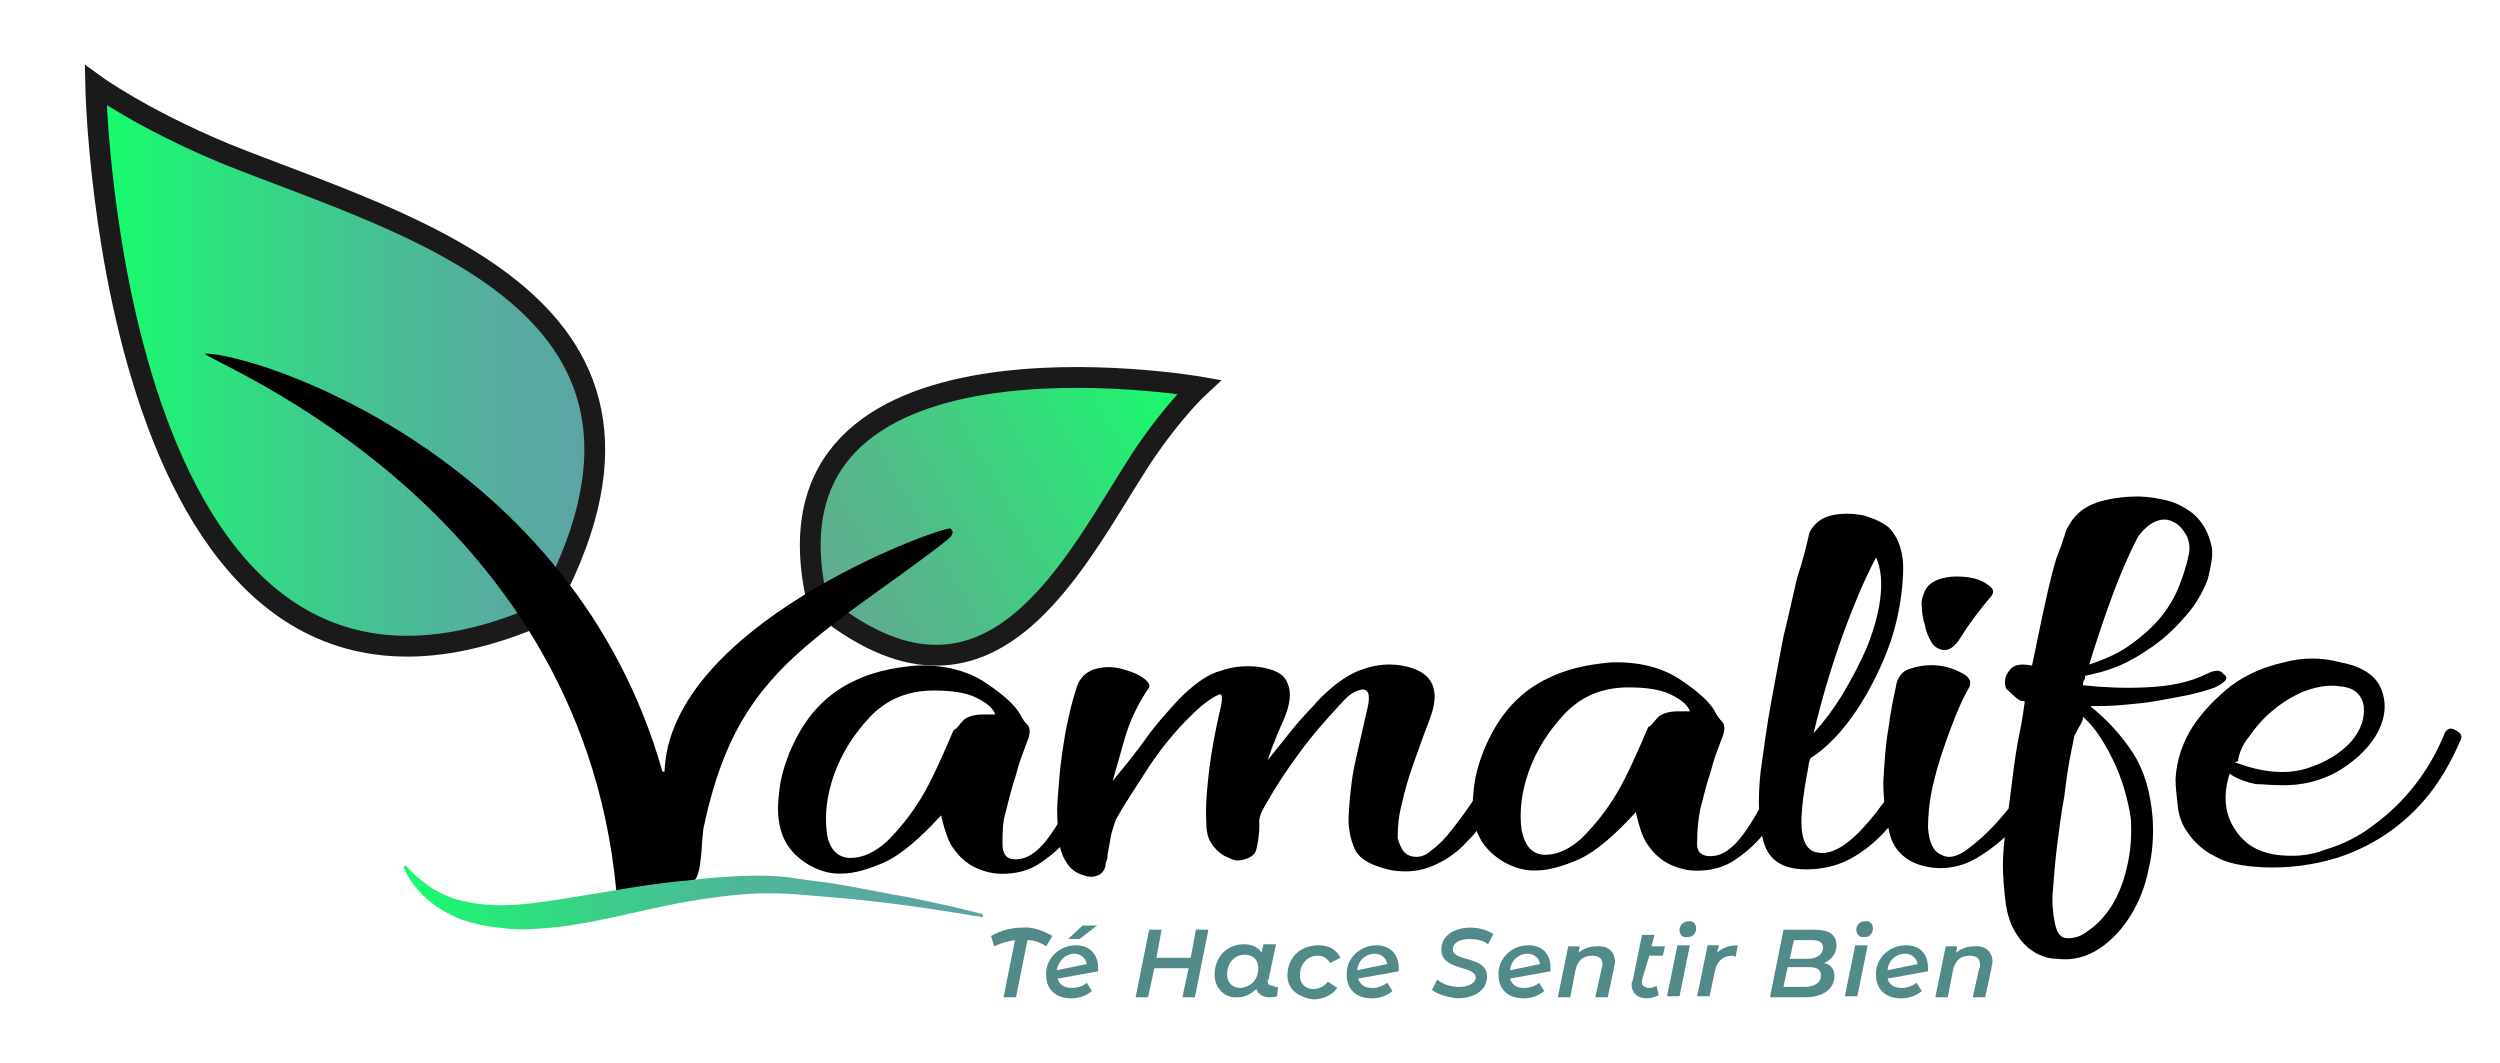
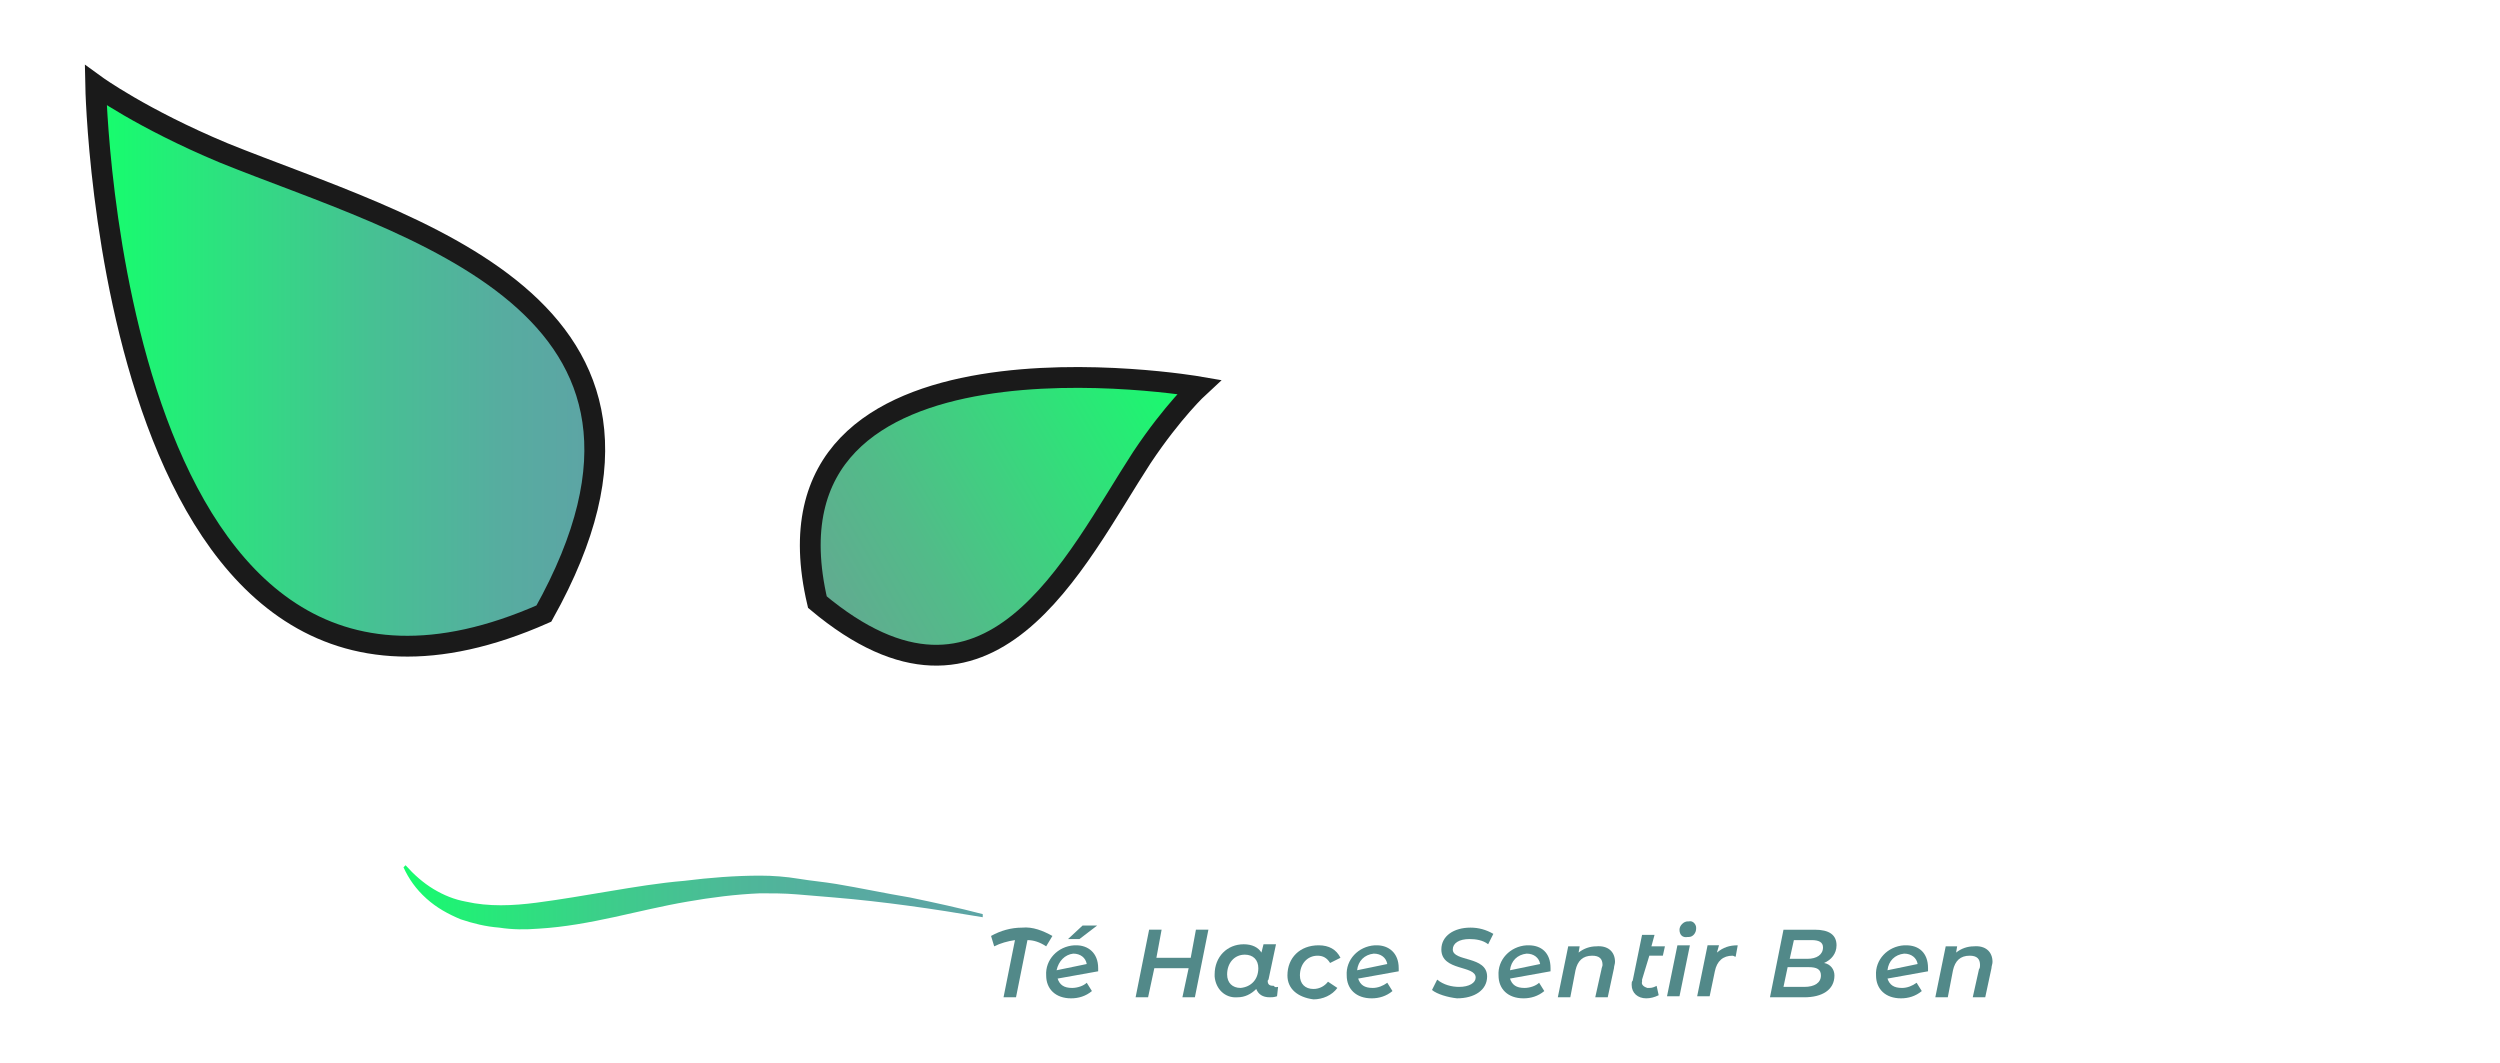
<svg xmlns="http://www.w3.org/2000/svg" version="1.1" id="Capa_1" x="0px" y="0px" viewBox="0 0 240.4 102.2" style="enable-background:new 0 0 240.4 102.2;" xml:space="preserve">
  <style type="text/css"> .st0{fill:url(#SVGID_1_);stroke:#1A1A1A;stroke-width:2;stroke-miterlimit:10;} .st1{fill:url(#SVGID_2_);stroke:#1A1A1A;stroke-width:2;stroke-miterlimit:10;} .st2{fill:url(#SVGID_3_);} .st3{fill:#528989;} </style>
  <title>logo vama</title>
  <g>
    <linearGradient id="SVGID_1_" gradientUnits="userSpaceOnUse" x1="9.249" y1="50.58" x2="57.201" y2="50.58" gradientTransform="matrix(1 0 0 1 0 -15.41)">
      <stop offset="0" style="stop-color:#15FF6C" />
      <stop offset="0.22" style="stop-color:#2AE57D" />
      <stop offset="0.55" style="stop-color:#46C193" />
      <stop offset="0.82" style="stop-color:#57ACA0" />
      <stop offset="1" style="stop-color:#5DA4A5" />
    </linearGradient>
    <path class="st0" d="M21.5,14.7C13.6,11.4,9.2,8.2,9.2,8.2S10.5,77.5,52.3,59C69,29.1,39,21.8,21.5,14.7z" />
    <linearGradient id="SVGID_2_" gradientUnits="userSpaceOnUse" x1="78.433" y1="73.091" x2="114.952" y2="52.007" gradientTransform="matrix(1 0 0 1 0 -15.41)">
      <stop offset="0" style="stop-color:#63A991" />
      <stop offset="0.27" style="stop-color:#52BB89" />
      <stop offset="0.8" style="stop-color:#27EB75" />
      <stop offset="1" style="stop-color:#15FF6C" />
    </linearGradient>
    <path class="st1" d="M109.8,44c3-4.5,5.5-6.8,5.5-6.8S72,29.7,78.6,57.9C95.2,71.8,103.3,54,109.8,44z" />
-     <path d="M59.4,87.4c2.2-1.2,5.6-1.8,7.2-2.6c1-0.5,0.8-4.2,1.1-5.4c2.2-10.2,6-14.6,13.5-20.2c1.1-0.9,10-7.1,10.3-7.7 c0.2-0.4,0.1-0.4-0.1-0.7c-1.7,0.1-27,9.4-27.5,23.4h-0.2c-8.6-30.4-39-40.2-44-40.2C20.1,34.9,56.9,48.8,59.4,87.4z" />
-     <path d="M215.2,73.2l-0.3,0.1c2.7,1,4.9,1.2,6.9,0.6c1.9-0.6,3.3-1.5,4.3-2.6c1-1.2,1.3-2.3,1.2-3.4c-0.2-1.1-0.9-1.8-2.3-1.9 c-1.2-0.2-2.4,0.1-3.5,0.5c-2.1,0.9-3.9,2.4-5.2,4.3C215.7,71.5,215.3,72.4,215.2,73.2 M218.9,82.2c1.6,0.2,3.2,0.1,4.7-0.5 c1.7-0.5,3.3-1.3,4.7-2.4c3-2.2,5.3-5.2,6.7-8.6c0.2-0.6,0.6-0.8,1.1-0.5c0.6,0.3,0.7,0.6,0.5,1c-0.7,1.6-1.5,3.1-2.5,4.5 c-2.3,3.2-5.6,5.6-9.4,6.8c-2.3,0.7-4.7,1-7.1,0.9c-2-0.1-3.5-0.4-4.7-1.1c-1-0.5-1.9-1.3-2.5-2.2c-0.6-0.8-0.9-1.7-1-2.7 c-0.1-0.9-0.2-1.8-0.2-2.5c0.1-1.8,0.7-3.6,1.7-5.1c1-1.5,2.3-2.8,3.7-3.9c1.5-1.1,3.2-1.8,5-2.2c1.8-0.5,3.7-0.5,5.5,0 c2.1,0.4,3.4,1.3,3.9,2.6c0.5,1.3,0.4,2.6-0.3,4c-0.7,1.4-1.9,2.6-3.6,3.7c-1.8,1.1-3.9,1.6-6,1.5c-0.8,0-1.5-0.1-2.2-0.1 c-0.9-0.2-1.8-0.5-2.5-1c-0.6,1.9-0.5,3.6,0.3,5C215.6,81,216.9,81.9,218.9,82.2L218.9,82.2z M210.5,53.2c0.1-0.6,0-1.3-0.3-1.8 c-0.3-0.5-0.7-1-1.2-1.2c-0.5-0.3-1.1-0.3-1.6-0.1c-0.6,0.2-1.2,0.7-1.8,1.5c-0.9,1.7-1.6,3.4-2.3,5.2c-0.9,2.4-1.7,4.8-2.4,7.1 c1.5-0.5,2.9-1.1,4.1-2c1.1-0.8,2.1-1.7,2.9-2.7c0.7-0.9,1.3-1.9,1.7-3C210,55.2,210.3,54.2,210.5,53.2L210.5,53.2z M198.6,90.2 c0.8,0.1,1.6-0.2,2.2-0.7c0.9-0.6,1.6-1.4,2.2-2.3c0.7-1.1,1.2-2.4,1.5-3.7c0.4-1.6,0.5-3.2,0.4-4.8c-0.3-2-0.9-4-1.8-5.8 c-1-2-2-3.4-3.2-4.3c-0.2,0.9-0.4,2.1-0.7,3.5c-0.3,1.4-0.5,2.9-0.7,4.5c-0.3,1.6-0.5,3.2-0.7,4.8c-0.2,1.6-0.3,3.1-0.4,4.3 c-0.1,1.1,0,2.1,0.2,3.1C197.8,89.7,198.1,90.1,198.6,90.2z M213,66.1c-0.8,0.3-1.6,0.5-2.4,0.7c-1,0.2-2.1,0.4-3.2,0.6 c-1.1,0.2-2.3,0.3-3.4,0.4c-1.1,0.1-2.2,0.1-3,0.1c1.6,1.3,3,2.8,4.1,4.5c1.1,1.7,1.7,3.8,1.9,6.3c0.1,1.7,0,3.3-0.4,4.9 c-0.3,1.6-0.9,3.1-1.7,4.4c-0.8,1.3-1.8,2.4-3,3.2c-1.2,0.8-2.6,1.2-4.1,1c-1,0-1.9-0.4-2.7-1c-0.7-0.6-1.2-1.3-1.6-2.1 c-0.4-0.9-0.6-1.8-0.7-2.8c-0.1-1-0.2-2-0.2-3c0-1.2,0.1-2.4,0.3-3.6c0.2-1.6,0.4-3.1,0.6-4.7c0.2-1.6,0.4-3.1,0.7-4.5 c0.3-1.4,0.4-2.4,0.5-3c0-0.1-0.1-0.1-0.3-0.1c-0.2,0-0.7-0.4-1.5-1.2c-0.2-0.6-0.1-1.2,0.3-1.7c0.4-0.6,1.1-0.7,2.2-0.5 c0.7-3.4,1.2-5.8,1.6-7.5c0.4-1.7,0.7-2.8,1-3.5c0.3-0.7,0.4-1.2,0.5-1.4c0.1-0.4,0.2-0.7,0.4-1c0.7-1.3,1.8-2.1,3.5-2.5 c1.8-0.4,3.6-0.5,5.4-0.1c1.2,0.2,2.2,0.7,3.1,1.4c0.9,0.8,1.5,1.8,1.8,3.3c0.1,0.8-0.1,1.8-0.4,3c-0.5,1.3-1.2,2.5-2.1,3.5 c-1.1,1.3-2.3,2.4-3.7,3.3c-1.6,1.1-3.3,1.9-5.2,2.3c-0.3,0.1-0.5,0.1-0.8,0.2c0,0.2,0,0.3-0.1,0.4c-0.1,0.2-0.1,0.3-0.1,0.5 c2,0.2,4,0.3,6,0.2c2.4-0.1,4.3-0.5,5.9-1.3c0.8-0.4,1.3-0.4,1.6,0C214.4,65.2,214,65.6,213,66.1z M182.3,66.1 c0.1-0.9,0.6-1.6,1.4-1.8c0.9-0.3,1.8-0.4,2.7-0.3c0.9,0.1,1.7,0.4,2.4,0.8c0.7,0.4,0.8,0.9,0.5,1.4c-0.7,1.2-1.2,2.5-1.7,3.8 c-0.6,1.6-1.2,3.3-1.6,5c-0.4,1.5-0.6,3.1-0.6,4.6c0.1,1.4,0.5,2.3,1.3,2.6c0.7,0.4,1.6,0.2,2.7-0.7c1.2-0.9,2.3-2,3.3-3.2 c1.2-1.4,2.3-2.9,3.2-4.5c1-1.5,1.8-3,2.4-4.6c0.2-0.7,0.7-0.9,1.3-0.8c0.7,0.1,0.9,0.5,0.5,1.2c-0.4,0.7-1.1,2-2,3.7 c-1,1.8-2.1,3.5-3.4,5.1c-1.3,1.7-2.9,3.1-4.6,4.1s-3.7,1.3-5.7,0.6c-1.4-0.5-2.4-1.6-2.7-3c-0.4-1.6-0.6-3.3-0.6-4.9 c0.1-1.8,0.2-3.5,0.5-5.2C181.8,68.4,182.1,67,182.3,66.1L182.3,66.1z M191.5,57.3c-1.1,1.3-2.1,2.6-2.9,3.9 c-0.6,1-1.2,1.4-1.8,1.3c-0.5-0.1-0.9-0.4-1.1-0.8c-0.3-0.5-0.5-1-0.6-1.6c-0.2-0.6-0.3-1.2-0.3-1.8c-0.1-0.5,0.1-1,0.3-1.5 c0.3-0.6,0.9-1,1.7-1.2c0.8-0.2,1.6-0.2,2.4-0.1c0.7,0.1,1.4,0.3,1.9,0.7C191.7,56.6,191.8,56.9,191.5,57.3L191.5,57.3z M180.4,53.6c-1.2,2.3-2.1,4.5-3,6.9c-1.2,3.3-2.2,6.6-3,10c1-1.1,1.9-2.3,2.7-3.6c0.9-1.5,1.7-3,2.4-4.6c0.6-1.5,1.1-3.1,1.3-4.7 C181,56.1,180.9,54.7,180.4,53.6L180.4,53.6z M174,51.2c0.3-0.6,0.8-1.1,1.4-1.4c0.7-0.3,1.4-0.4,2.2-0.4s1.6,0.1,2.3,0.4 c0.6,0.2,1.2,0.5,1.7,0.9c1,1,1.5,2.5,1.4,4.5c-0.1,2.2-0.5,4.4-1.2,6.5c-0.8,2.3-1.9,4.5-3.2,6.5c-1.4,2.1-2.9,3.7-4.5,4.7 c-0.1,0.3-0.2,0.5-0.2,0.8c-0.6,3.1-0.8,5.2-0.6,6.4c0.2,1.2,0.7,1.8,1.6,1.9c1.4,0.2,3-0.9,4.8-3c1.8-2.1,3.7-5.1,5.6-8.9 c0.3-0.7,0.7-0.8,1.3-0.6s0.6,0.8,0.1,1.6c-0.8,1.7-1.6,3.3-2.5,4.8c-0.8,1.4-1.8,2.8-2.9,4c-1,1.1-2.1,2-3.4,2.7 c-1.3,0.7-2.8,1-4.2,1c-2.3,0-3.6-0.9-4.1-2.6s-0.6-4-0.3-6.8c0.3-2.2,0.6-4.4,1-6.6c0.4-2.2,0.8-4.3,1.2-6.4 c0.5-2,0.9-3.9,1.3-5.6C173.4,53.8,173.7,52.5,174,51.2L174,51.2z M158.7,69.8c0.3-0.3,0.5-0.6,0.8-0.9c0.4-0.3,1-0.5,1.9-0.5h1.1 c-0.2-0.6-0.8-1.1-1.8-1.6c-1-0.5-2.4-0.7-4.1-0.7c-2.6,0-4.6,0.9-6.2,2.6c-1.5,1.6-2.7,3.5-3.4,5.5c-0.7,2-0.9,3.8-0.7,5.5 c0.3,1.7,1.1,2.5,2.3,2.5c1.2,0,2.4-0.6,3.5-1.6c1.3-1.3,2.4-2.7,3.3-4.2c0.6-1,1.1-2,1.6-3.1s1-2.2,1.5-3.4L158.7,69.8z M164.1,82.3c1.3,0.2,2.5-0.6,3.7-2.3c1.2-1.7,2.4-4,3.5-7c0.1-0.3,0.2-0.6,0.5-0.7c0.2-0.1,0.4-0.2,0.6-0.2c0.7,0,1,0.3,0.8,0.9 c-0.4,1.3-0.9,2.5-1.5,3.8c-0.6,1.3-1.3,2.5-2.2,3.5c-0.9,1.1-1.9,1.9-3,2.6c-1.2,0.7-2.6,0.9-3.9,0.8c-0.9-0.1-1.8-0.4-2.6-0.9 c-0.6-0.4-1.1-0.9-1.5-1.5c-0.4-0.5-0.6-1.1-0.8-1.7c-0.2-0.6-0.3-1.1-0.4-1.5c-2.1,2.3-3.9,3.8-5.4,4.5c-1.6,0.7-3,1.1-4.1,1.1 c-1.7,0.1-3.4-0.7-4.6-1.9c-1.3-1.3-1.8-3.2-1.5-5.7c0.1-1.4,0.5-2.7,1-4c0.6-1.4,1.3-2.7,2.3-3.9c1.1-1.3,2.4-2.3,3.9-3 c1.6-0.8,3.6-1.3,6-1.5c2.7-0.1,4.9,0.5,6.6,1.6c1.8,1.2,2.9,2.2,3.4,3.1c0.2,0.4,0.4,0.7,0.7,1c0.3,0.3,0.3,0.9-0.1,1.8 c-0.3,0.8-0.7,1.8-1,3c-0.4,1.2-0.7,2.4-1,3.6c-0.2,1-0.3,2-0.3,3.1C163.1,81.8,163.5,82.2,164.1,82.3L164.1,82.3z M135.6,82.3 c0.6,0.2,1.3,0.1,1.9-0.4c0.8-0.6,1.5-1.3,2.1-2.1c0.8-1,1.6-2.1,2.3-3.2c0.8-1.2,1.5-2.5,2.1-3.9c0.6-1.2,1.1-1.5,1.6-1.1 s0.5,0.9,0.3,1.6c-0.7,1.4-1.4,2.8-2.2,4.2c-0.7,1.3-1.6,2.5-2.6,3.5c-0.9,1-2,1.8-3.2,2.3c-1.3,0.6-2.6,0.7-4,0.5 c-1.9-0.4-3.1-1-3.6-2c-0.5-1.1-0.7-2.3-0.6-3.5c0.1-1.8,0.3-3.6,0.7-5.3c0.4-1.7,0.7-3.1,1-4.4c0.4-1.5,0.3-2.2-0.4-2.2 c-0.7,0.1-1.3,0.5-2,1.3c-1.5,1.6-2.9,3.2-4.2,5c-1.1,1.5-2.1,3-3,4.6c-0.5,0.8-0.8,1.5-0.7,2.1c0,0.8-0.1,1.6-0.3,2.4 c-0.1,0.4-0.4,0.7-1,0.9c-0.6,0.2-1.1,0.2-1.6-0.1c-0.6-0.2-1.1-0.6-1.5-1.1c-0.5-0.6-0.7-1.3-0.7-2.3c-0.1-1.8,0.1-3.6,0.3-5.3 c0.2-1.5,0.5-3.2,0.9-5c0.4-1.5,0.4-2.2,0-2c-0.7,0.3-1.2,0.7-1.8,1.2c-1.9,1.7-3.5,3.6-4.9,5.7c-1.3,2-2.4,3.7-3.2,5.1 c-0.2,0.6-0.4,1.2-0.5,1.7c-0.1,0.6-0.2,1.2-0.3,1.7c0,0.2,0,0.4-0.1,0.6c-0.1,0.2-0.1,0.3-0.1,0.5c-0.1,0.4-0.4,0.8-0.8,0.9 c-0.5,0.2-1,0.1-1.5-0.1c-0.6-0.2-1.1-0.6-1.4-1.1c-0.5-0.7-0.7-1.5-0.8-2.3c-0.1-1.3-0.2-2.5-0.1-3.8c0.1-1.4,0.2-2.8,0.4-4.2 c0.2-1.4,0.4-2.7,0.7-3.9c0.2-1,0.5-2,0.8-2.9c0.3-0.8,1-1.4,1.8-1.6c0.8-0.2,1.6-0.2,2.4,0c0.7,0.2,1.4,0.4,2,0.8 c0.6,0.4,0.8,0.7,0.7,1c-1.1,1.6-1.9,3.3-2.4,5.1c-0.5,1.8-0.9,3.1-1.1,3.9c1.2-1.5,2.3-2.8,3.2-4.1c1-1.4,2.1-2.6,3.2-3.8 c1.5-1.5,2.8-2.4,4-2.7c1.1-0.4,2.3-0.5,3.4-0.4c1.7,0.2,2.7,0.7,3,1.6c0.4,0.8,0.3,2-0.4,3.6c-0.3,0.7-0.6,1.3-0.8,1.9 c-0.3,0.7-0.5,1.3-0.7,1.9c0.8-1,1.6-2,2.4-3c0.8-1,1.8-2,2.7-3c1.5-1.5,2.9-2.4,4.2-2.8c1.2-0.4,2.4-0.5,3.6-0.3 c2.9,0.5,3.8,2.2,2.7,5.1c-0.5,1.3-1,2.7-1.5,4.1c-0.5,1.4-0.9,2.7-1.2,4.1c-0.3,1.1-0.4,2.2-0.4,3.3 C134.7,81.6,135,82.1,135.6,82.3L135.6,82.3z M91.9,70.1c0.3-0.3,0.5-0.6,0.8-0.9c0.4-0.3,1-0.5,1.9-0.5h1.1 c-0.2-0.6-0.8-1.1-1.8-1.6c-1-0.5-2.4-0.7-4.1-0.7c-2.6,0-4.6,0.9-6.2,2.6c-1.5,1.6-2.7,3.5-3.4,5.5c-0.7,2-0.9,3.8-0.7,5.5 c0.2,1.7,1.1,2.5,2.3,2.5c1.2,0,2.4-0.6,3.5-1.6c1.3-1.3,2.4-2.7,3.3-4.2c0.6-1,1.1-2,1.6-3.1c0.5-1.1,1-2.2,1.5-3.4L91.9,70.1z M97.3,82.6c1.3,0.2,2.5-0.6,3.7-2.3s2.4-4,3.5-7c0.1-0.3,0.2-0.6,0.5-0.7c0.2-0.1,0.4-0.2,0.6-0.2c0.7,0,1,0.3,0.8,0.9 c-0.4,1.3-0.9,2.5-1.5,3.8c-0.6,1.3-1.3,2.5-2.2,3.5c-0.9,1.1-1.9,1.9-3,2.6c-1.2,0.7-2.6,0.9-3.9,0.8c-0.9-0.1-1.8-0.4-2.6-0.9 c-0.6-0.4-1.1-0.9-1.5-1.5c-0.4-0.5-0.6-1.1-0.8-1.7c-0.2-0.6-0.3-1.1-0.4-1.5c-2.1,2.3-3.9,3.8-5.4,4.5c-1.6,0.7-3,1.1-4.1,1.1 c-1.7,0.1-3.4-0.7-4.6-1.9c-1.3-1.3-1.8-3.2-1.5-5.7c0.1-1.4,0.5-2.7,1-4c0.6-1.4,1.3-2.7,2.3-3.9c1.1-1.3,2.4-2.3,3.9-3 c1.6-0.8,3.6-1.3,6-1.5c2.7-0.1,4.9,0.5,6.6,1.6c1.8,1.2,2.9,2.2,3.4,3.1c0.2,0.4,0.4,0.7,0.7,1c0.3,0.3,0.3,0.9-0.1,1.8 c-0.3,0.8-0.7,1.8-1,3c-0.4,1.2-0.7,2.4-1,3.6c-0.3,1-0.3,2-0.3,3.1C96.4,82,96.7,82.5,97.3,82.6L97.3,82.6z" />
    <linearGradient id="SVGID_3_" gradientUnits="userSpaceOnUse" x1="38.043" y1="101.772" x2="94.797" y2="101.772" gradientTransform="matrix(1 0 0 1 0 -15.41)">
      <stop offset="0" style="stop-color:#15FF6C" />
      <stop offset="0.11" style="stop-color:#22EF76" />
      <stop offset="0.35" style="stop-color:#3CCE8A" />
      <stop offset="0.59" style="stop-color:#4EB799" />
      <stop offset="0.81" style="stop-color:#59A9A2" />
      <stop offset="1" style="stop-color:#5DA4A5" />
    </linearGradient>
    <path class="st2" d="M94.5,88.2c-4.7-0.8-9.5-1.5-14.3-1.9c-1.2-0.1-2.4-0.2-3.6-0.3c-1.2-0.1-2.4-0.1-3.5-0.1 c-2.4,0.1-4.7,0.4-7,0.8c-4.7,0.8-9.3,2.3-14.3,2.6c-1.3,0.1-2.5,0.1-3.8-0.1c-1.3-0.1-2.5-0.4-3.7-0.8c-1.2-0.5-2.3-1.1-3.3-2 c-1-0.9-1.7-1.9-2.2-3l0.2-0.2c0.8,0.9,1.7,1.7,2.7,2.3c1,0.6,2,1,3.1,1.2c2.2,0.5,4.5,0.4,6.8,0.1c2.3-0.3,4.6-0.7,7-1.1 c2.4-0.4,4.8-0.8,7.2-1c2.4-0.3,4.9-0.5,7.3-0.5c1.2,0,2.5,0.1,3.7,0.3c1.2,0.2,2.4,0.3,3.6,0.5c2.4,0.4,4.7,0.9,7.1,1.3 c2.4,0.5,4.7,1,7,1.6L94.5,88.2z" />
    <path class="st3" d="M100.6,91c-0.6-0.4-1.2-0.6-1.8-0.6l-1.1,5.5h-1.2l1.1-5.5c-0.7,0.1-1.4,0.3-2,0.6l-0.3-1 c0.9-0.5,1.9-0.8,3-0.8c1-0.1,2,0.3,2.9,0.8L100.6,91z" />
    <path class="st3" d="M105.6,93.1c0,0.1,0,0.2,0,0.3l-3.9,0.7c0.2,0.6,0.6,0.9,1.4,0.9c0.5,0,1.1-0.2,1.4-0.5l0.5,0.8 c-0.6,0.5-1.3,0.7-2,0.7c-1.5,0-2.4-0.9-2.4-2.2c-0.1-1.5,1.1-2.8,2.7-2.9c0.1,0,0.2,0,0.2,0C104.6,90.9,105.6,91.6,105.6,93.1z M101.6,93.3l2.9-0.6c-0.1-0.6-0.6-1-1.3-1C102.4,91.8,101.8,92.4,101.6,93.3z M103.8,90.3h-1.1l1.4-1.3h1.4L103.8,90.3z" />
    <path class="st3" d="M116.2,89.4l-1.3,6.5h-1.2l0.6-2.8h-3.3l-0.6,2.8h-1.2l1.3-6.5h1.2l-0.5,2.7h3.3l0.5-2.7H116.2z" />
    <path class="st3" d="M122.9,94.9l-0.1,0.9c-0.3,0.1-0.5,0.1-0.7,0.1c-0.7,0-1.1-0.3-1.3-0.8c-0.5,0.5-1.1,0.8-1.8,0.8 c-1.2,0.1-2.1-0.8-2.2-2c0-0.1,0-0.2,0-0.2c0-1.7,1.2-2.9,2.8-2.9c0.8,0,1.4,0.3,1.7,0.8l0.2-0.8h1.2l-0.7,3.3 c0,0.1-0.1,0.2-0.1,0.2c0,0.4,0.2,0.5,0.6,0.5C122.6,95,122.8,94.9,122.9,94.9z M121,93.1c0-0.8-0.5-1.3-1.3-1.3 c-1,0-1.7,0.8-1.7,1.9c0,0.8,0.5,1.3,1.3,1.3C120.3,94.9,121,94.2,121,93.1z" />
    <path class="st3" d="M123.8,93.8c0-1.7,1.2-2.9,3-2.9c1,0,1.7,0.4,2.1,1.2l-1,0.5c-0.3-0.5-0.7-0.7-1.2-0.7c-1,0-1.7,0.8-1.7,1.9 c0,0.8,0.5,1.3,1.3,1.3c0.6,0,1.1-0.3,1.4-0.7l0.9,0.6c-0.5,0.7-1.4,1.1-2.3,1.1C124.8,95.9,123.8,95.1,123.8,93.8z" />
    <path class="st3" d="M134.5,93.1c0,0.1,0,0.2,0,0.3l-3.9,0.7c0.2,0.6,0.6,0.9,1.4,0.9c0.5,0,1-0.2,1.4-0.5l0.5,0.8 c-0.6,0.5-1.3,0.7-2,0.7c-1.5,0-2.4-0.9-2.4-2.2c-0.1-1.5,1.1-2.8,2.7-2.9c0.1,0,0.2,0,0.2,0C133.5,90.9,134.5,91.6,134.5,93.1z M130.5,93.3l2.9-0.6c-0.1-0.6-0.6-1-1.3-1C131.2,91.8,130.6,92.4,130.5,93.3z" />
    <path class="st3" d="M137.7,95.2l0.5-1c0.6,0.5,1.4,0.7,2.1,0.7c1,0,1.6-0.4,1.6-0.9c0-1.2-3.3-0.6-3.3-2.7c0-1.3,1.2-2.1,2.8-2.1 c0.8,0,1.5,0.2,2.2,0.6l-0.5,1c-0.5-0.4-1.2-0.5-1.8-0.5c-1,0-1.6,0.4-1.6,1c0,1.2,3.3,0.6,3.3,2.6c0,1.3-1.2,2.1-2.9,2.1 C139.2,95.9,138.2,95.6,137.7,95.2z" />
    <path class="st3" d="M149.1,93.1c0,0.1,0,0.2,0,0.3l-3.9,0.7c0.2,0.6,0.6,0.9,1.4,0.9c0.5,0,1.1-0.2,1.4-0.5l0.5,0.8 c-0.6,0.5-1.3,0.7-2,0.7c-1.5,0-2.4-0.9-2.4-2.2c-0.1-1.5,1.1-2.8,2.7-2.9c0.1,0,0.2,0,0.2,0C148.2,90.9,149.1,91.6,149.1,93.1z M145.2,93.3l2.9-0.6c-0.1-0.6-0.6-1-1.3-1C145.9,91.8,145.3,92.4,145.2,93.3z" />
    <path class="st3" d="M155.3,92.5c0,0.2-0.1,0.4-0.1,0.6l-0.6,2.8h-1.2l0.6-2.7c0-0.1,0.1-0.3,0.1-0.4c0-0.6-0.3-0.9-1-0.9 c-0.9,0-1.4,0.5-1.6,1.4l-0.5,2.6h-1.2l1-4.9h1.1l-0.1,0.6c0.5-0.4,1.1-0.6,1.7-0.6C154.6,90.9,155.3,91.5,155.3,92.5z" />
    <path class="st3" d="M157.9,94.2c0,0.1,0,0.2,0,0.2c-0.1,0.3,0.2,0.5,0.5,0.6c0.1,0,0.1,0,0.2,0c0.3,0,0.5-0.1,0.7-0.2l0.2,0.9 c-0.4,0.2-0.8,0.3-1.2,0.3c-0.8,0-1.4-0.5-1.4-1.3c0-0.2,0-0.3,0.1-0.4l0.9-4.4h1.2l-0.3,1.1h1.3l-0.2,0.9h-1.3L157.9,94.2z" />
    <path class="st3" d="M161.3,90.9h1.2l-1,4.9h-1.2L161.3,90.9z M161.5,89.4c0-0.4,0.4-0.8,0.8-0.8h0.1c0.4-0.1,0.7,0.3,0.7,0.6v0.1 c0,0.4-0.3,0.8-0.7,0.8c-0.1,0-0.1,0-0.1,0C161.8,90.2,161.5,89.9,161.5,89.4C161.5,89.5,161.5,89.5,161.5,89.4L161.5,89.4z" />
    <path class="st3" d="M167.1,90.9l-0.2,1.1c-0.1,0-0.2-0.1-0.3-0.1c-0.9,0-1.5,0.5-1.7,1.5l-0.5,2.4h-1.2l1-4.9h1.1l-0.2,0.7 C165.7,91.1,166.3,90.9,167.1,90.9z" />
    <path class="st3" d="M176.4,93.8c0,1.4-1.2,2.1-2.9,2.1h-3.3l1.3-6.5h3c1.4,0,2.1,0.5,2.1,1.5c0,0.8-0.5,1.4-1.2,1.7 C176,92.7,176.4,93.2,176.4,93.8z M175.1,93.8c0-0.6-0.4-0.8-1.2-0.8h-2l-0.4,1.9h2C174.5,94.9,175.1,94.5,175.1,93.8z M172.5,90.4 l-0.4,1.8h1.7c0.9,0,1.5-0.4,1.5-1.1c0-0.5-0.4-0.7-1.1-0.7H172.5z" />
-     <path class="st3" d="M178.4,90.9h1.2l-1,4.9h-1.2L178.4,90.9z M178.5,89.4c0-0.4,0.3-0.8,0.8-0.8h0.1c0.4-0.1,0.7,0.3,0.7,0.6v0.1 c0,0.4-0.3,0.8-0.7,0.8c-0.1,0-0.1,0-0.1,0C178.9,90.2,178.5,89.9,178.5,89.4C178.5,89.5,178.5,89.5,178.5,89.4L178.5,89.4z" />
    <path class="st3" d="M185.4,93.1c0,0.1,0,0.2,0,0.3l-3.9,0.7c0.2,0.6,0.6,0.9,1.4,0.9c0.5,0,1-0.2,1.4-0.5l0.5,0.8 c-0.6,0.5-1.3,0.7-2,0.7c-1.5,0-2.4-0.9-2.4-2.2c-0.1-1.5,1.1-2.8,2.7-2.9c0.1,0,0.2,0,0.2,0C184.5,90.9,185.4,91.6,185.4,93.1z M181.5,93.3l2.9-0.6c-0.1-0.6-0.6-1-1.3-1C182.2,91.8,181.6,92.4,181.5,93.3z" />
    <path class="st3" d="M191.6,92.5c0,0.2-0.1,0.4-0.1,0.6l-0.6,2.8h-1.2l0.6-2.7c0.1-0.1,0.1-0.3,0.1-0.4c0-0.6-0.3-0.9-1-0.9 c-0.9,0-1.4,0.5-1.6,1.4l-0.5,2.6h-1.2l1-4.9h1.1l-0.1,0.6c0.5-0.4,1.1-0.6,1.7-0.6C190.9,90.9,191.6,91.5,191.6,92.5z" />
  </g>
</svg>